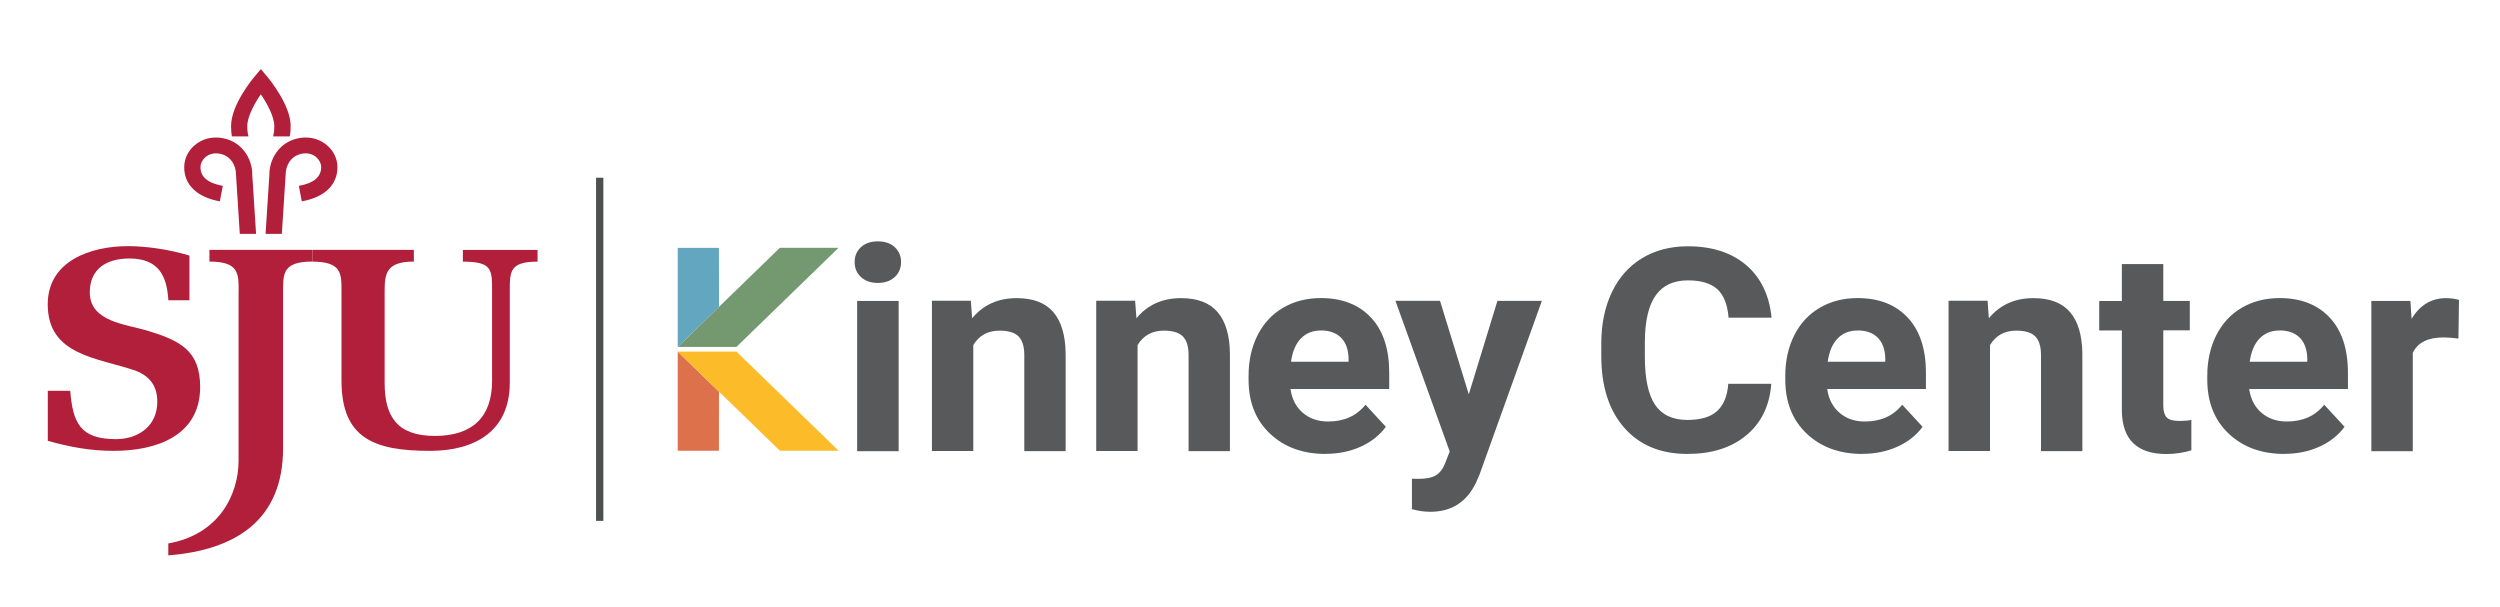
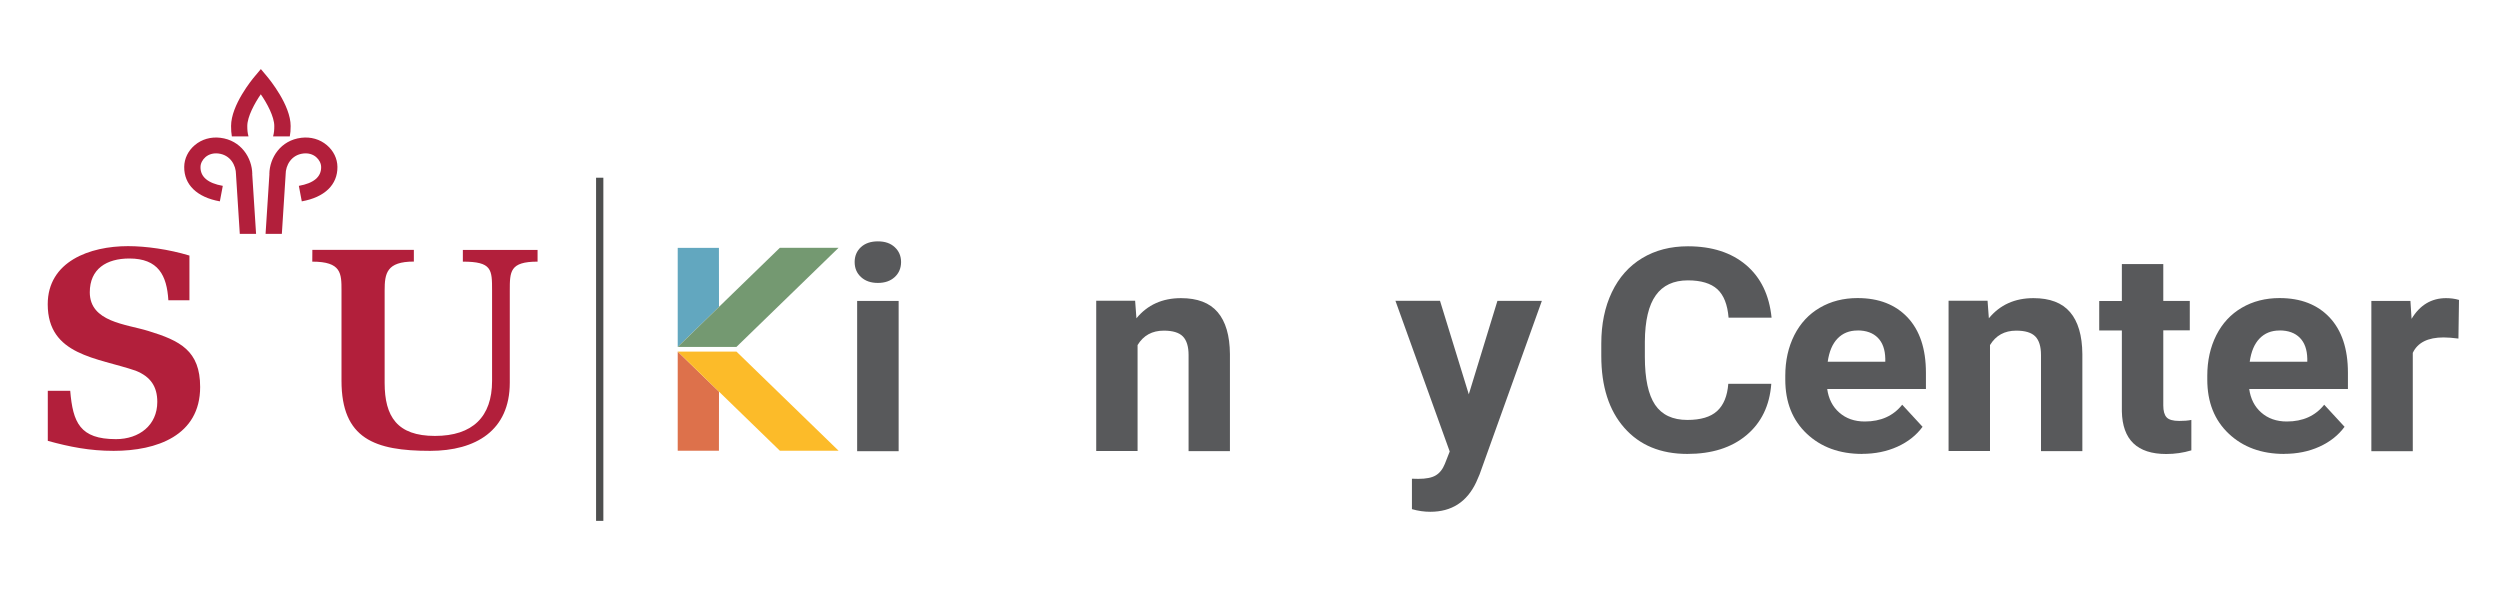
<svg xmlns="http://www.w3.org/2000/svg" id="Layer_1" data-name="Layer 1" viewBox="0 0 350 85">
  <defs>
    <style>
      .cls-1 {
        fill: #58595b;
      }

      .cls-2 {
        fill: #62a7bf;
      }

      .cls-3 {
        fill: #4e4f4f;
      }

      .cls-4 {
        fill: #749971;
      }

      .cls-5 {
        fill: #fcbb29;
      }

      .cls-6 {
        fill: #dd714b;
      }

      .cls-7 {
        fill: #b21f3b;
      }
    </style>
  </defs>
  <g>
    <g>
      <path class="cls-7" d="M26.55,42.04h-2.98c-.21-3.49-1.41-5.85-5.46-5.85-3.18,0-5.54,1.44-5.54,4.73,0,4.17,5.08,4.45,8.18,5.41,4.46,1.36,7.27,2.76,7.27,7.85,0,6.81-6.08,8.94-12.11,8.94-3.35,0-6.16-.56-9.22-1.4v-7.01h3.14c.37,4.45,1.36,6.77,6.4,6.77,3.27,0,5.79-1.96,5.79-5.21,0-2.12-.91-3.53-3.02-4.37-5.37-1.84-12.32-2.12-12.32-9.3,0-6.01,5.91-8.14,11.24-8.14,2.48,0,5.7.44,8.6,1.32v6.25h0Z" />
-       <path class="cls-7" d="M33.41,40.73c0-2.45,0-4.11-4.09-4.11v-1.64h14.4v1.64c-4.09,0-4.09,1.65-4.09,4.11v22.02c0,10.07-6.64,14.26-16.07,15v-1.67c7.06-1.24,9.84-6.78,9.84-11.61v-23.74h0Z" />
      <path class="cls-7" d="M43.73,34.98h14.21v1.64c-3.82,0-4.09,1.65-4.09,4.06v12.93c0,4.71,1.75,7.42,7.04,7.42s8-2.69,8-7.69v-12.65c0-2.96,0-4.06-4.09-4.06v-1.64h10.46v1.64c-3.89,0-3.89,1.38-3.89,4.06v12.89c0,6.69-4.76,9.54-11.16,9.54-7.73,0-12.4-1.68-12.4-9.82v-12.61c0-2.41,0-4.06-4.09-4.06" />
      <path class="cls-7" d="M37.4,10.72l-.88-1.05-.88,1.05c-.34.4-3.29,3.99-3.29,6.92,0,.56.03,1.01.11,1.46h2.33c-.14-.52-.17-.89-.17-1.46,0-1.3,1.03-3.19,1.89-4.44.87,1.25,1.89,3.14,1.89,4.44,0,.57-.03.94-.17,1.46h2.34c.09-.45.12-.89.12-1.46,0-2.92-2.96-6.52-3.29-6.92h0Z" />
      <path class="cls-7" d="M35.32,24.36c-.03-2.26-1.57-4.72-4.47-5.07-1.33-.16-2.6.2-3.58,1.03-.93.78-1.47,1.89-1.48,3.04-.03,2.5,1.79,4.26,4.99,4.83l.41-2.17c-2.09-.37-3.14-1.26-3.12-2.63,0-.51.27-1.03.7-1.4.48-.41,1.12-.58,1.8-.5,1.69.2,2.47,1.66,2.47,2.93v.03l.53,8.29h2.28l-.54-8.38h0Z" />
      <path class="cls-7" d="M37.71,24.36c.03-2.26,1.57-4.72,4.47-5.07,1.33-.16,2.6.2,3.58,1.03.93.78,1.47,1.89,1.48,3.04.03,2.5-1.79,4.26-4.99,4.83l-.41-2.17c2.09-.37,3.14-1.26,3.12-2.63,0-.51-.27-1.03-.7-1.4-.48-.41-1.12-.58-1.8-.5-1.69.2-2.47,1.66-2.47,2.93v.03l-.53,8.29h-2.28l.54-8.38h0Z" />
    </g>
    <rect class="cls-3" x="83.45" y="24.88" width="1.02" height="48.04" />
    <g>
      <path class="cls-1" d="M119.65,36.69c0-.84.29-1.54.87-2.08s1.37-.82,2.38-.82,1.78.27,2.37.82.88,1.24.88,2.08-.3,1.56-.89,2.1c-.6.55-1.38.82-2.36.82s-1.76-.27-2.36-.82-.89-1.25-.89-2.1h0ZM125.81,63.17h-5.81v-21.04h5.81v21.04Z" />
-       <path class="cls-1" d="M135.92,42.13l.18,2.43c1.55-1.88,3.63-2.82,6.24-2.82,2.3,0,4.01.65,5.13,1.96,1.12,1.31,1.7,3.27,1.72,5.87v13.59h-5.79v-13.46c0-1.19-.27-2.06-.8-2.6-.53-.54-1.42-.81-2.67-.81-1.63,0-2.85.67-3.67,2.02v14.83h-5.79v-21.04h5.45,0Z" />
      <path class="cls-1" d="M158.92,42.13l.18,2.43c1.55-1.88,3.63-2.82,6.24-2.82,2.3,0,4.01.65,5.13,1.96,1.12,1.31,1.7,3.27,1.72,5.87v13.59h-5.79v-13.46c0-1.19-.27-2.06-.8-2.6-.53-.54-1.42-.81-2.67-.81-1.63,0-2.85.67-3.67,2.02v14.83h-5.79v-21.04h5.45,0Z" />
-       <path class="cls-1" d="M185.57,63.55c-3.18,0-5.77-.95-7.77-2.84s-3-4.41-3-7.56v-.55c0-2.11.42-4,1.26-5.67.84-1.66,2.03-2.95,3.58-3.85,1.54-.9,3.31-1.35,5.28-1.35,2.97,0,5.3.91,7.01,2.72s2.56,4.39,2.56,7.72v2.29h-13.82c.19,1.37.75,2.48,1.69,3.3.94.83,2.13,1.25,3.58,1.25,2.23,0,3.98-.78,5.23-2.35l2.85,3.09c-.87,1.19-2.05,2.12-3.53,2.79-1.49.67-3.13,1-4.93,1h0ZM184.91,46.27c-1.15,0-2.08.38-2.8,1.13s-1.17,1.83-1.37,3.24h8.06v-.45c-.03-1.25-.37-2.22-1.04-2.9s-1.62-1.03-2.85-1.03h0Z" />
      <path class="cls-1" d="M205.63,55.21l4.01-13.09h6.22l-8.72,24.3-.48,1.11c-1.3,2.75-3.44,4.12-6.42,4.12-.84,0-1.7-.12-2.57-.37v-4.26l.88.02c1.1,0,1.92-.16,2.46-.49.54-.32.97-.86,1.27-1.61l.68-1.73-7.6-21.1h6.24l4.03,13.09h0Z" />
      <path class="cls-1" d="M247.98,53.74c-.23,3.05-1.39,5.44-3.48,7.19-2.09,1.75-4.85,2.62-8.27,2.62-3.74,0-6.69-1.22-8.83-3.66-2.15-2.44-3.22-5.8-3.22-10.06v-1.73c0-2.72.49-5.12,1.48-7.19.99-2.07,2.4-3.66,4.24-4.77,1.84-1.11,3.97-1.66,6.41-1.66,3.37,0,6.08.88,8.14,2.62,2.06,1.75,3.25,4.21,3.57,7.37h-6.02c-.15-1.83-.67-3.15-1.57-3.98-.9-.82-2.28-1.24-4.12-1.24-2.01,0-3.51.7-4.5,2.09-1,1.39-1.51,3.56-1.53,6.48v2.14c0,3.06.48,5.29,1.43,6.71.96,1.41,2.46,2.12,4.52,2.12,1.86,0,3.25-.41,4.16-1.24s1.44-2.1,1.57-3.82h6.02Z" />
      <path class="cls-1" d="M260.71,63.55c-3.18,0-5.77-.95-7.77-2.84-2-1.89-3-4.41-3-7.56v-.55c0-2.11.42-4,1.26-5.67.84-1.66,2.03-2.95,3.58-3.85,1.54-.9,3.31-1.35,5.28-1.35,2.97,0,5.3.91,7.01,2.72,1.7,1.82,2.56,4.39,2.56,7.72v2.29h-13.82c.19,1.37.75,2.48,1.69,3.3.94.83,2.13,1.25,3.58,1.25,2.23,0,3.98-.78,5.23-2.35l2.85,3.09c-.87,1.19-2.05,2.12-3.53,2.79-1.49.67-3.13,1-4.93,1h0ZM260.05,46.27c-1.15,0-2.08.38-2.8,1.13s-1.17,1.83-1.37,3.24h8.06v-.45c-.03-1.25-.37-2.22-1.04-2.9s-1.62-1.03-2.85-1.03h0Z" />
      <path class="cls-1" d="M278.26,42.13l.18,2.43c1.55-1.88,3.63-2.82,6.24-2.82,2.3,0,4.01.65,5.13,1.96s1.7,3.27,1.72,5.87v13.59h-5.79v-13.46c0-1.19-.27-2.06-.8-2.6-.53-.54-1.42-.81-2.67-.81-1.63,0-2.85.67-3.67,2.02v14.83h-5.8v-21.04h5.46Z" />
      <path class="cls-1" d="M302.86,36.96v5.17h3.71v4.12h-3.71v10.5c0,.78.15,1.33.46,1.67.31.34.9.51,1.77.51.64,0,1.21-.04,1.7-.14v4.26c-1.14.34-2.3.51-3.51.51-4.06,0-6.14-1.99-6.22-5.97v-11.33h-3.17v-4.12h3.17v-5.17h5.8Z" />
      <path class="cls-1" d="M319.79,63.55c-3.18,0-5.77-.95-7.77-2.84-2-1.89-3-4.41-3-7.56v-.55c0-2.11.42-4,1.26-5.67.84-1.66,2.03-2.95,3.58-3.85,1.54-.9,3.31-1.35,5.28-1.35,2.97,0,5.3.91,7.01,2.72,1.7,1.82,2.56,4.39,2.56,7.72v2.29h-13.82c.19,1.37.75,2.48,1.69,3.3.94.83,2.14,1.25,3.58,1.25,2.23,0,3.98-.78,5.23-2.35l2.85,3.09c-.87,1.19-2.05,2.12-3.53,2.79-1.48.67-3.13,1-4.93,1h0ZM319.13,46.27c-1.15,0-2.08.38-2.8,1.13s-1.17,1.83-1.37,3.24h8.06v-.45c-.03-1.25-.37-2.22-1.04-2.9s-1.62-1.03-2.85-1.03h0Z" />
      <path class="cls-1" d="M344.19,47.4c-.79-.1-1.49-.16-2.09-.16-2.19,0-3.63.72-4.31,2.16v13.77h-5.8v-21.04h5.47l.16,2.51c1.16-1.93,2.78-2.9,4.83-2.9.64,0,1.24.08,1.81.25l-.08,5.41Z" />
    </g>
  </g>
  <g>
    <polygon class="cls-2" points="100.65 34.7 100.66 42.96 98.18 45.37 94.88 48.57 94.88 48.57 94.88 34.7 100.65 34.7" />
    <polygon class="cls-4" points="103.1 48.57 117.4 34.69 109.18 34.69 100.66 42.96 98.18 45.37 97.36 46.17 94.88 48.57 94.88 48.57 103.1 48.57" />
    <g>
      <polygon class="cls-6" points="100.65 63.1 100.66 54.83 98.18 52.43 98.18 52.43 94.88 49.22 94.88 49.22 94.88 63.1 100.65 63.1" />
      <polygon class="cls-5" points="117.4 63.1 103.1 49.22 94.88 49.22 94.88 49.22 97.36 51.63 98.18 52.43 100.66 54.83 109.18 63.1 117.4 63.1" />
    </g>
  </g>
</svg>